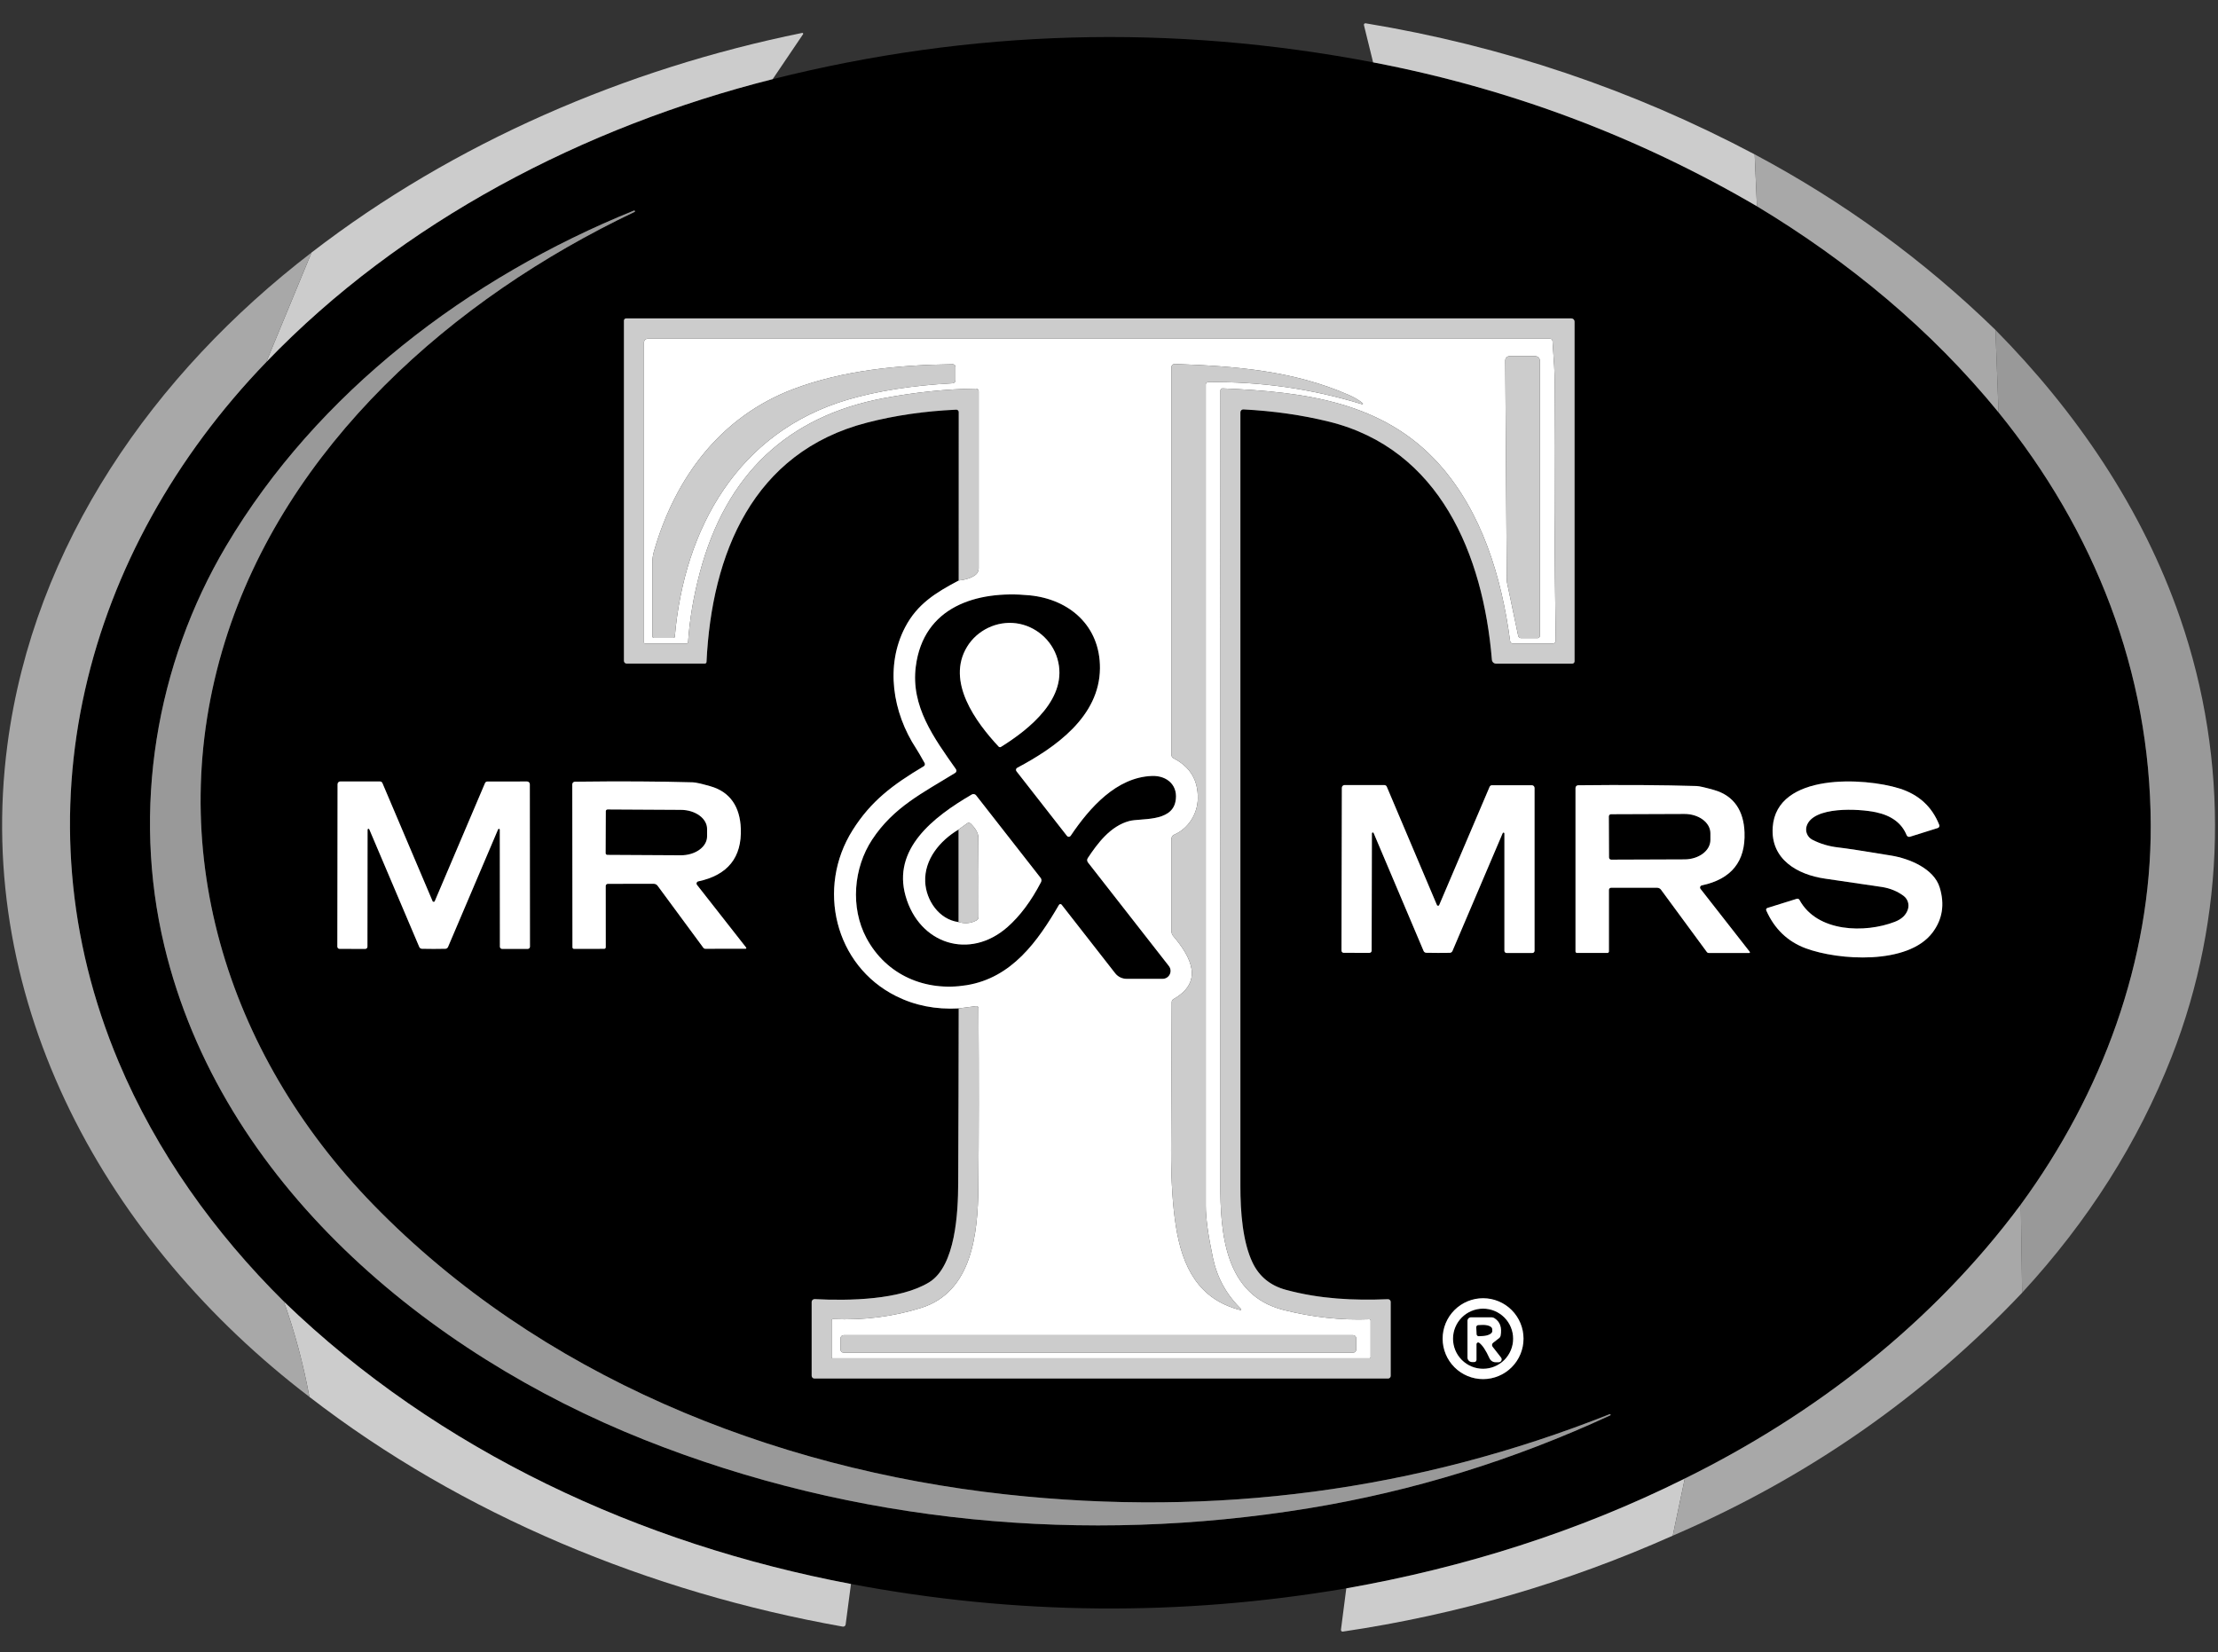
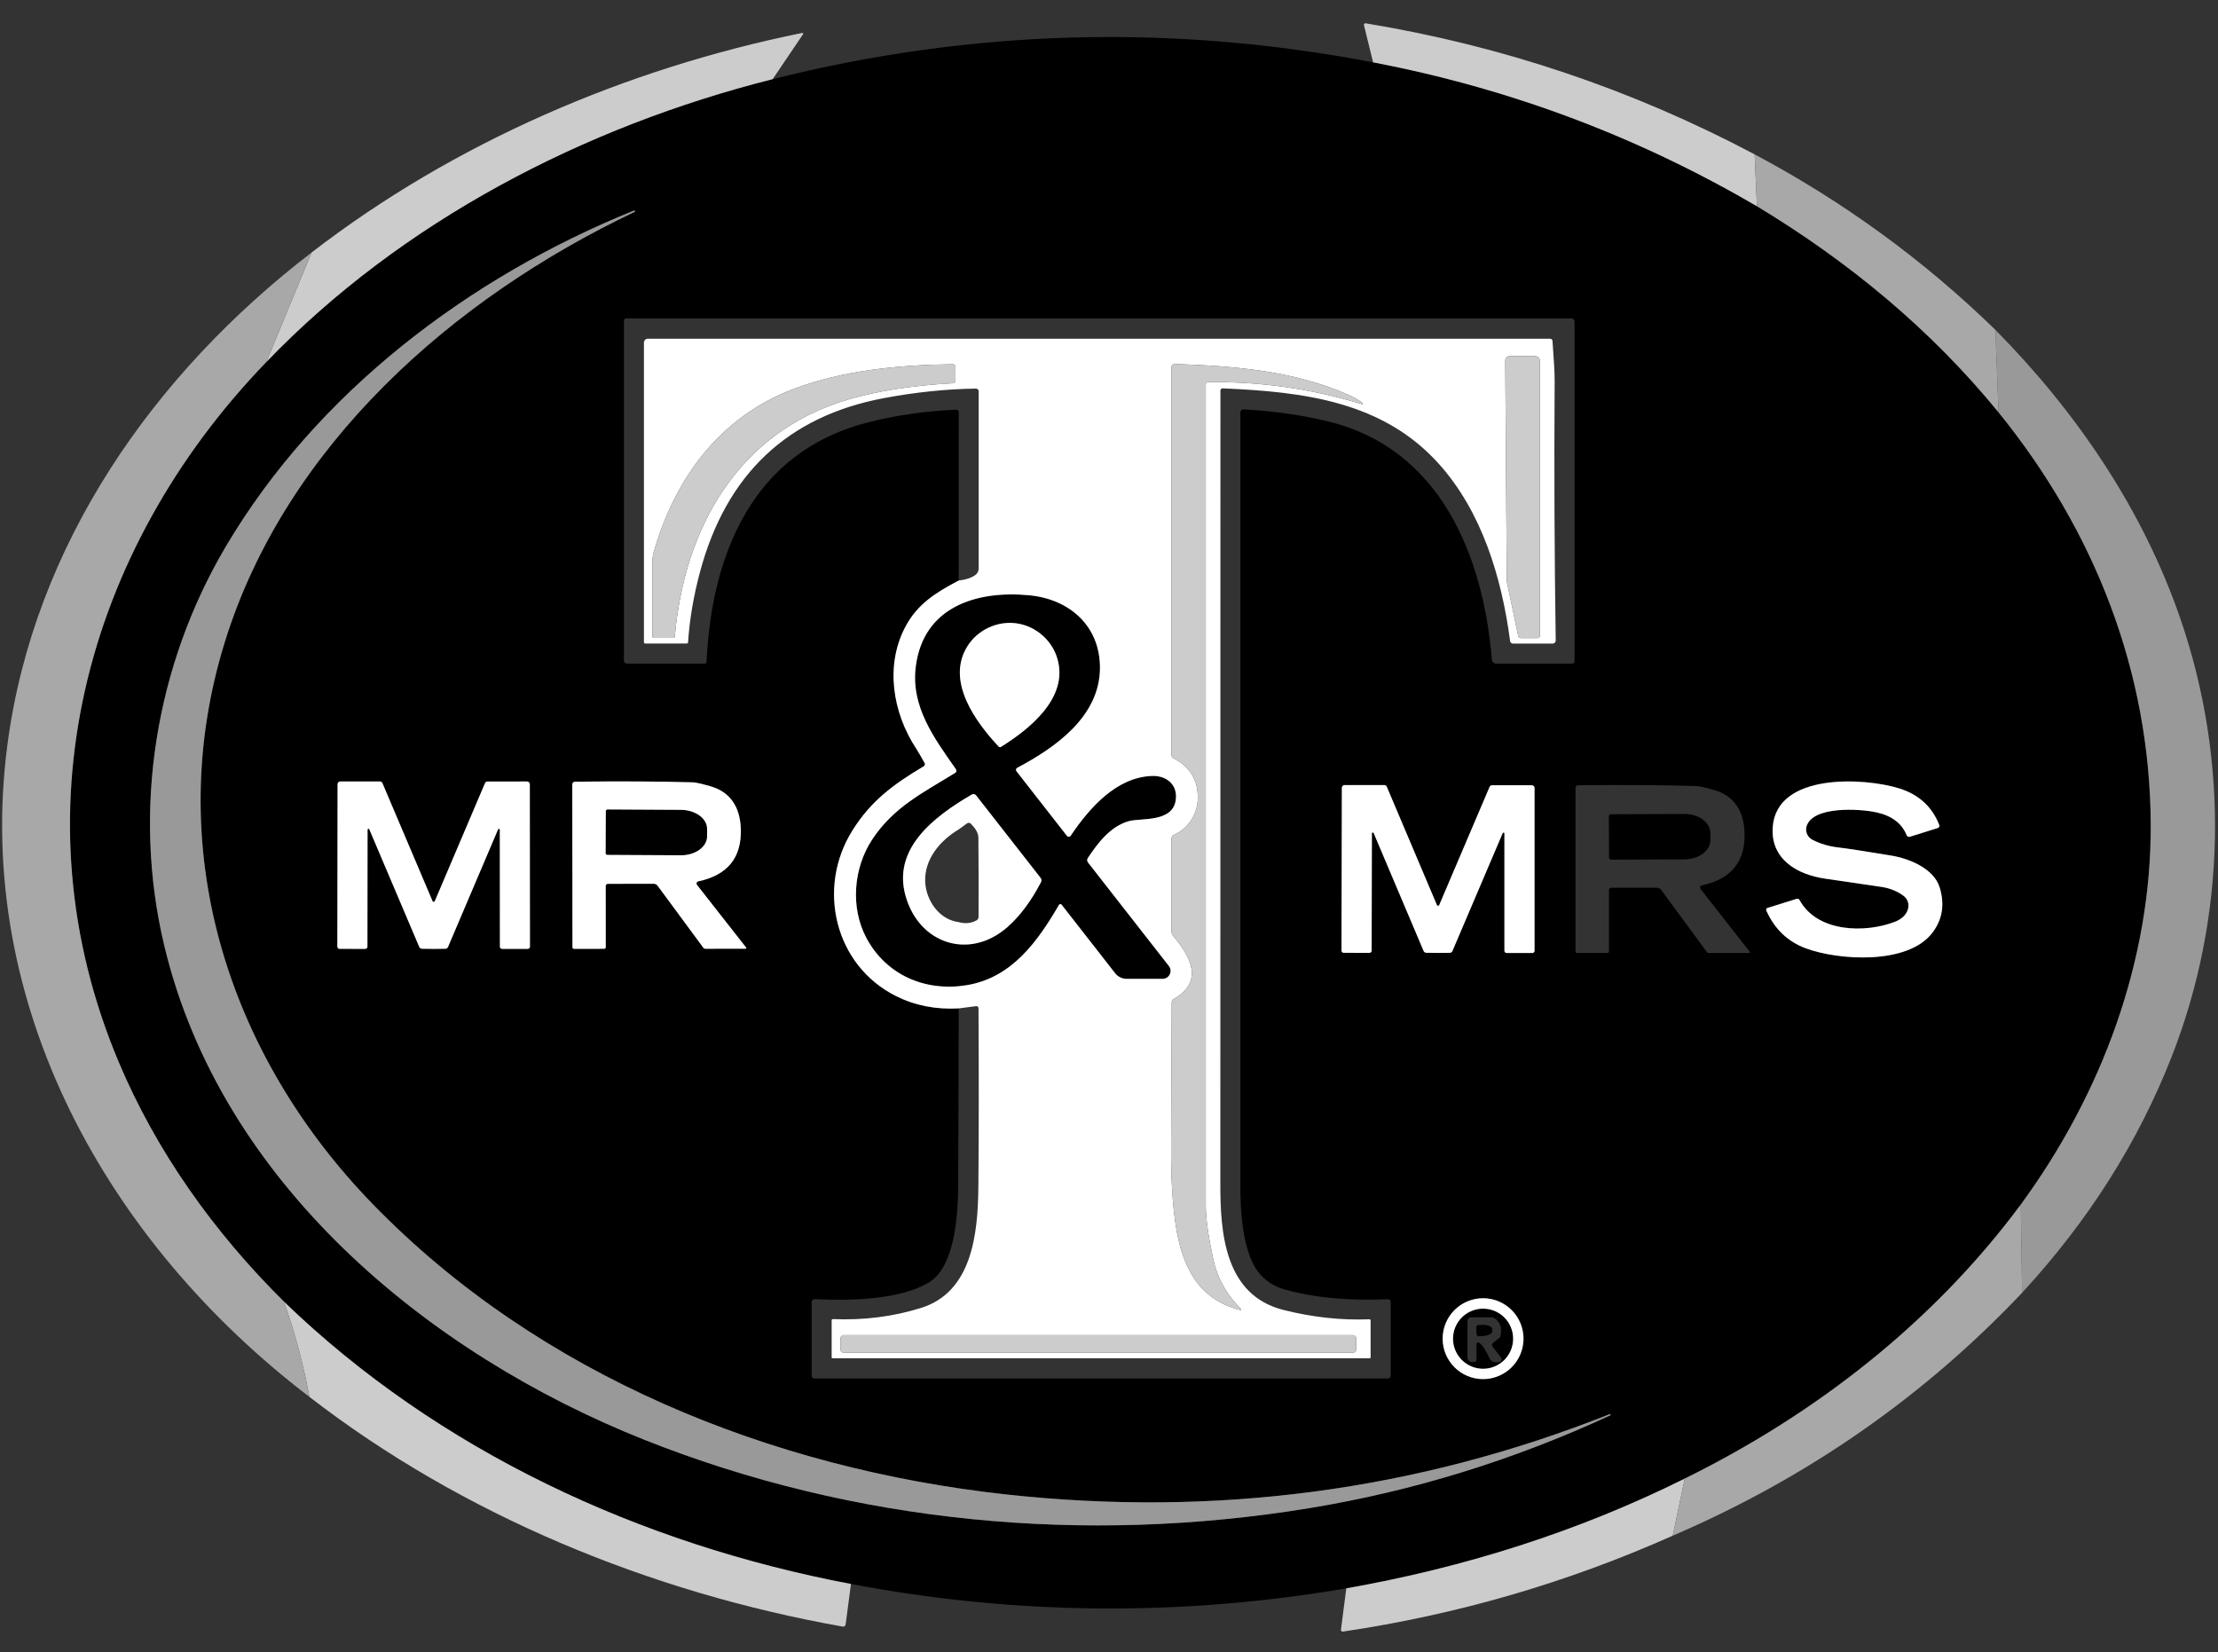
<svg xmlns="http://www.w3.org/2000/svg" width="498" height="371" viewBox="0 0 498 371" fill="none">
  <rect x="0" y="0" width="498" height="371" fill="#333333" stroke="none" />
  <path d="M308.301 14C338.921 19.853 367.648 30.623 394.481 46.31C415.031 58.7 433.521 73.95 448.731 92.59C470.271 119.14 482.781 150.81 482.901 185.25C483.011 215.66 471.971 245.53 453.721 270.45C434.101 296.88 407.761 317.43 378.281 331.97C354.271 343.92 328.691 351.96 302.281 356.62C265.088 362.96 228.018 362.633 191.071 355.64C143.811 346.71 98.491 325.81 63.731 292.22C48.101 276.73 35.161 258.67 26.631 238.4C3.251 182.87 18.851 123.71 59.781 81.3C90.201 49.67 131.171 28.44 173.491 17.77C218.051 6.577 262.988 5.32 308.301 14ZM142.561 47.38C142.543 47.337 142.509 47.302 142.466 47.283C142.423 47.265 142.375 47.264 142.331 47.28C105.211 62.29 71.181 88.14 50.761 122.61C35.001 149.21 29.551 181.73 36.911 212.42C49.661 265.6 96.011 303.87 144.571 323.22C191.891 342.07 243.671 346.84 293.881 338.63C317.201 334.81 339.761 327.857 361.561 317.77C361.588 317.757 361.609 317.734 361.62 317.707C361.631 317.679 361.631 317.648 361.621 317.62L361.611 317.61C361.603 317.59 361.592 317.572 361.577 317.557C361.562 317.542 361.544 317.529 361.525 317.521C361.505 317.513 361.484 317.508 361.463 317.508C361.442 317.508 361.421 317.512 361.401 317.52C318.108 334.693 272.898 340.693 225.771 335.52C173.091 329.73 121.121 308.8 83.811 270.47C50.671 236.42 36.291 189.79 50.501 144.07C64.141 100.15 101.521 67.03 142.481 47.58C142.5 47.572 142.516 47.561 142.531 47.547C142.545 47.533 142.556 47.516 142.563 47.497C142.571 47.478 142.574 47.458 142.574 47.438C142.574 47.418 142.569 47.398 142.561 47.38ZM215.251 130.34C210.071 133.07 205.951 135.62 203.231 140.82C198.731 149.41 200.381 159.97 205.711 168.08C206.058 168.6 206.688 169.68 207.601 171.32C207.668 171.442 207.685 171.584 207.65 171.718C207.615 171.852 207.529 171.967 207.411 172.04C200.401 176.22 195.561 179.85 191.441 186.38C183.251 199.35 187.411 216.76 201.181 223.64C205.428 225.767 210.118 226.69 215.251 226.41C215.238 239.637 215.201 252.75 215.141 265.75C215.111 272.1 214.591 284.24 208.621 287.9C202.121 291.88 190.601 292.08 182.921 291.68C182.833 291.676 182.745 291.69 182.663 291.721C182.581 291.751 182.505 291.799 182.442 291.859C182.378 291.92 182.328 291.993 182.293 292.074C182.259 292.155 182.241 292.242 182.241 292.33V308.88C182.241 309.047 182.306 309.207 182.423 309.326C182.539 309.444 182.697 309.51 182.861 309.51H311.661C311.817 309.51 311.967 309.447 312.078 309.334C312.189 309.222 312.251 309.069 312.251 308.91V292.31C312.251 292.227 312.234 292.146 312.202 292.069C312.169 291.993 312.122 291.925 312.062 291.868C312.002 291.811 311.931 291.766 311.854 291.738C311.776 291.709 311.694 291.696 311.611 291.7C303.931 292.01 296.371 291.67 288.701 289.59C285.221 288.643 282.734 286.613 281.241 283.5C279.021 278.88 278.491 272.11 278.501 266.32C278.508 260.207 278.508 202.29 278.501 92.57C278.501 92.481 278.519 92.393 278.553 92.312C278.588 92.23 278.639 92.157 278.703 92.096C278.766 92.035 278.842 91.988 278.924 91.958C279.006 91.927 279.094 91.915 279.181 91.92C285.961 92.273 292.348 93.187 298.341 94.66C323.291 100.78 333.021 124.58 334.971 148.13C334.991 148.368 335.098 148.589 335.27 148.75C335.442 148.911 335.668 149.001 335.901 149H353.011C353.149 149 353.281 148.945 353.379 148.848C353.476 148.75 353.531 148.618 353.531 148.48V72.21C353.531 72.019 353.456 71.836 353.323 71.701C353.19 71.566 353.009 71.49 352.821 71.49H140.581C140.451 71.49 140.326 71.542 140.234 71.634C140.143 71.725 140.091 71.85 140.091 71.98V148.38C140.091 148.542 140.155 148.697 140.27 148.811C140.384 148.926 140.539 148.99 140.701 148.99H158.251C158.348 148.99 158.442 148.953 158.513 148.886C158.584 148.819 158.626 148.727 158.631 148.63C159.791 124.39 168.981 101.51 194.671 94.89C200.931 93.27 207.604 92.3 214.691 91.98C214.764 91.976 214.838 91.987 214.907 92.012C214.976 92.037 215.039 92.077 215.092 92.127C215.146 92.178 215.188 92.239 215.217 92.306C215.246 92.374 215.261 92.447 215.261 92.52L215.251 130.34ZM97.371 213.05C98.844 213.05 99.724 213.04 100.011 213.02C100.14 213.012 100.265 212.968 100.369 212.893C100.473 212.819 100.554 212.717 100.601 212.6L111.831 186.22C111.846 186.174 111.877 186.135 111.918 186.11C111.96 186.086 112.009 186.077 112.056 186.085C112.104 186.094 112.147 186.119 112.177 186.157C112.207 186.194 112.223 186.242 112.221 186.29L112.241 212.57C112.244 212.698 112.297 212.82 112.391 212.91C112.484 213 112.61 213.05 112.741 213.05H118.491C118.624 213.05 118.751 212.997 118.844 212.904C118.938 212.81 118.991 212.683 118.991 212.55L118.961 176.08C118.961 175.917 118.897 175.761 118.783 175.645C118.669 175.529 118.514 175.463 118.351 175.46L109.431 175.47C109.319 175.469 109.209 175.502 109.115 175.564C109.02 175.627 108.946 175.715 108.901 175.82L97.601 202.37C97.592 202.393 97.575 202.415 97.552 202.432C97.53 202.449 97.502 202.463 97.471 202.47C97.464 202.47 97.431 202.47 97.371 202.47C97.311 202.47 97.278 202.47 97.271 202.47C97.24 202.463 97.212 202.449 97.189 202.432C97.167 202.415 97.15 202.393 97.141 202.37L85.861 175.81C85.816 175.705 85.742 175.617 85.647 175.554C85.553 175.492 85.443 175.459 85.331 175.46L76.411 175.45C76.246 175.45 76.089 175.515 75.972 175.632C75.856 175.748 75.791 175.906 75.791 176.07L75.741 212.54C75.741 212.673 75.794 212.8 75.887 212.894C75.981 212.987 76.108 213.04 76.241 213.04L82.001 213.05C82.067 213.05 82.132 213.037 82.192 213.013C82.253 212.988 82.308 212.952 82.355 212.907C82.401 212.861 82.438 212.807 82.463 212.748C82.488 212.688 82.501 212.624 82.501 212.56L82.531 186.29C82.526 186.241 82.539 186.191 82.568 186.151C82.598 186.111 82.641 186.083 82.69 186.073C82.738 186.063 82.789 186.072 82.832 186.097C82.874 186.122 82.906 186.163 82.921 186.21L94.131 212.6C94.178 212.717 94.258 212.819 94.363 212.893C94.467 212.968 94.591 213.012 94.721 213.02C95.008 213.04 95.891 213.05 97.371 213.05ZM167.531 212.75L156.491 198.67C156.44 198.604 156.407 198.526 156.394 198.444C156.382 198.362 156.39 198.278 156.419 198.199C156.448 198.121 156.497 198.052 156.56 197.998C156.623 197.944 156.699 197.907 156.781 197.89C163.408 196.477 166.591 192.51 166.331 185.99C166.141 181.28 164.051 177.82 159.501 176.53C157.501 175.963 156.198 175.67 155.591 175.65C148.051 175.43 139.214 175.383 129.081 175.51C128.924 175.513 128.773 175.578 128.663 175.692C128.553 175.806 128.491 175.96 128.491 176.12L128.531 212.69C128.531 212.781 128.565 212.869 128.627 212.934C128.689 212.999 128.773 213.037 128.861 213.04L135.661 213.03C135.752 213.03 135.84 212.994 135.905 212.928C135.97 212.863 136.008 212.774 136.011 212.68L136.001 198.92C136.001 198.794 136.05 198.674 136.138 198.584C136.226 198.494 136.345 198.443 136.471 198.44L146.771 198.43C146.945 198.43 147.115 198.47 147.268 198.546C147.421 198.623 147.552 198.734 147.651 198.87L157.931 212.81C157.977 212.875 158.039 212.929 158.11 212.965C158.182 213.002 158.261 213.02 158.341 213.02L167.401 213.01C167.432 213.011 167.462 213.003 167.488 212.988C167.514 212.972 167.536 212.949 167.549 212.922C167.563 212.894 167.568 212.864 167.565 212.833C167.562 212.803 167.55 212.774 167.531 212.75ZM403.421 201.8L396.821 203.86C396.766 203.878 396.716 203.907 396.673 203.945C396.63 203.984 396.595 204.03 396.572 204.082C396.548 204.134 396.536 204.19 396.536 204.247C396.535 204.303 396.548 204.359 396.571 204.41C398.418 208.563 401.368 211.397 405.421 212.91C412.761 215.64 428.361 216.69 433.871 209.42C436.131 206.453 436.678 203.067 435.511 199.26C434.221 195.01 428.701 192.77 424.661 192.1C418.561 191.087 414.591 190.477 412.751 190.27C410.658 190.037 408.721 189.463 406.941 188.55C406.392 188.272 405.959 187.808 405.721 187.242C405.483 186.676 405.455 186.044 405.641 185.46C407.081 180.99 417.361 181.55 421.211 182.37C424.711 183.117 427.004 184.833 428.091 187.52C428.149 187.66 428.257 187.773 428.394 187.838C428.53 187.902 428.686 187.914 428.831 187.87L435.081 185.91C435.15 185.888 435.214 185.852 435.268 185.804C435.323 185.756 435.367 185.697 435.398 185.632C435.429 185.566 435.446 185.495 435.448 185.422C435.45 185.35 435.438 185.277 435.411 185.21C433.791 181.11 430.804 178.38 426.451 177.02C418.701 174.59 398.881 173.41 398.021 185.73C397.521 192.96 403.601 196.38 409.751 197.27C416.804 198.297 421.074 198.923 422.561 199.15C424.394 199.443 426.004 200.103 427.391 201.13C427.849 201.468 428.191 201.941 428.369 202.482C428.546 203.023 428.55 203.606 428.381 204.15C427.974 205.43 426.991 206.37 425.431 206.97C418.801 209.54 408.001 209.37 404.031 202.05C403.971 201.943 403.878 201.86 403.766 201.814C403.655 201.769 403.533 201.764 403.421 201.8ZM322.881 213.95C324.354 213.95 325.238 213.943 325.531 213.93C325.66 213.922 325.785 213.878 325.889 213.803C325.993 213.729 326.074 213.627 326.121 213.51L337.391 187.07C337.406 187.023 337.437 186.982 337.48 186.957C337.523 186.932 337.574 186.923 337.622 186.933C337.671 186.943 337.714 186.971 337.743 187.011C337.773 187.051 337.786 187.101 337.781 187.15V213.48C337.781 213.61 337.834 213.735 337.927 213.827C338.021 213.918 338.148 213.97 338.281 213.97H344.051C344.184 213.97 344.311 213.917 344.405 213.824C344.498 213.73 344.551 213.603 344.551 213.47V176.92C344.551 176.756 344.486 176.598 344.369 176.482C344.253 176.365 344.095 176.3 343.931 176.3H334.991C334.878 176.301 334.768 176.334 334.674 176.396C334.58 176.458 334.506 176.546 334.461 176.65L323.121 203.25C323.111 203.274 323.093 203.296 323.068 203.314C323.044 203.331 323.014 203.344 322.981 203.35C322.974 203.35 322.944 203.35 322.891 203.35C322.831 203.35 322.798 203.35 322.791 203.35C322.758 203.344 322.728 203.331 322.704 203.314C322.679 203.296 322.661 203.274 322.651 203.25L311.371 176.63C311.328 176.525 311.254 176.434 311.16 176.37C311.066 176.306 310.955 176.271 310.841 176.27L301.901 176.26C301.738 176.26 301.582 176.324 301.466 176.438C301.35 176.552 301.284 176.707 301.281 176.87L301.201 213.42C301.2 213.487 301.212 213.553 301.236 213.614C301.261 213.676 301.297 213.733 301.344 213.78C301.39 213.828 301.446 213.865 301.507 213.891C301.569 213.917 301.634 213.93 301.701 213.93L307.471 213.94C307.537 213.94 307.602 213.927 307.662 213.903C307.723 213.878 307.778 213.842 307.825 213.797C307.871 213.751 307.908 213.697 307.933 213.638C307.958 213.578 307.971 213.514 307.971 213.45L308.031 187.12C308.026 187.071 308.039 187.021 308.068 186.981C308.098 186.941 308.141 186.913 308.19 186.903C308.238 186.893 308.289 186.902 308.332 186.927C308.374 186.952 308.406 186.993 308.421 187.04L319.631 213.5C319.678 213.617 319.758 213.719 319.863 213.793C319.967 213.868 320.091 213.912 320.221 213.92C320.514 213.94 321.401 213.95 322.881 213.95ZM392.871 213.71L381.811 199.57C381.76 199.504 381.727 199.426 381.714 199.344C381.702 199.262 381.71 199.178 381.739 199.099C381.768 199.021 381.817 198.952 381.88 198.898C381.943 198.844 382.019 198.807 382.101 198.79C388.748 197.377 391.944 193.4 391.691 186.86C391.511 182.14 389.421 178.67 384.851 177.37C382.844 176.797 381.538 176.5 380.931 176.48C373.371 176.253 364.508 176.197 354.341 176.31C354.182 176.31 354.029 176.374 353.917 176.489C353.804 176.603 353.741 176.758 353.741 176.92V213.61C353.741 213.703 353.777 213.792 353.841 213.858C353.904 213.923 353.991 213.96 354.081 213.96H360.901C360.947 213.96 360.992 213.951 361.035 213.933C361.077 213.915 361.116 213.888 361.148 213.855C361.181 213.821 361.207 213.781 361.224 213.738C361.242 213.694 361.251 213.647 361.251 213.6V199.8C361.251 199.737 361.263 199.675 361.287 199.616C361.312 199.558 361.347 199.505 361.392 199.461C361.436 199.416 361.489 199.381 361.547 199.357C361.606 199.332 361.668 199.32 361.731 199.32H372.061C372.235 199.32 372.405 199.36 372.558 199.436C372.711 199.513 372.842 199.624 372.941 199.76L383.241 213.76C383.287 213.825 383.348 213.878 383.42 213.914C383.491 213.951 383.57 213.97 383.651 213.97H392.741C392.772 213.971 392.802 213.963 392.828 213.948C392.854 213.932 392.876 213.909 392.889 213.882C392.903 213.854 392.908 213.824 392.905 213.793C392.902 213.763 392.89 213.734 392.871 213.71ZM342.071 300.56C342.071 298.152 341.114 295.842 339.411 294.14C337.709 292.437 335.399 291.48 332.991 291.48C330.583 291.48 328.273 292.437 326.57 294.14C324.868 295.842 323.911 298.152 323.911 300.56C323.911 302.968 324.868 305.278 326.57 306.981C328.273 308.683 330.583 309.64 332.991 309.64C335.399 309.64 337.709 308.683 339.411 306.981C341.114 305.278 342.071 302.968 342.071 300.56Z" fill="black" />
  <path d="M238.36 203.12C238.324 203.075 238.277 203.039 238.224 203.015C238.171 202.992 238.113 202.982 238.055 202.986C237.997 202.99 237.941 203.008 237.891 203.038C237.842 203.068 237.8 203.11 237.77 203.16C232.98 211.37 227.18 219.55 217.01 221.2C207.79 222.7 199.01 218.95 194.55 210.63C190.86 203.74 191.65 194.84 195.82 188.51C200.65 181.19 207.16 178.04 214.47 173.53C214.537 173.489 214.594 173.434 214.638 173.37C214.683 173.306 214.714 173.233 214.73 173.156C214.746 173.08 214.746 173.001 214.731 172.924C214.715 172.847 214.685 172.775 214.64 172.71C209.68 165.66 204.47 158.6 205.62 149.64C207.33 136.23 219.26 132.51 231.14 133.66C240.22 134.54 247.03 140.62 246.97 150.02C246.9 160.9 236.96 167.84 228.39 172.39C228.323 172.426 228.265 172.476 228.219 172.536C228.174 172.596 228.141 172.666 228.125 172.739C228.109 172.812 228.109 172.888 228.126 172.961C228.142 173.034 228.174 173.102 228.22 173.16L239.57 187.69C239.62 187.753 239.684 187.802 239.756 187.836C239.829 187.869 239.908 187.885 239.988 187.882C240.068 187.879 240.146 187.858 240.215 187.819C240.285 187.78 240.345 187.726 240.39 187.66C244.69 181.27 250.71 174.52 258.62 174.22C262.1 174.08 264.69 176.43 263.9 180.07C262.9 184.61 256.12 183.66 253.55 184.34C249.35 185.46 246.46 189.29 244.23 192.67C244.134 192.812 244.087 192.982 244.094 193.155C244.101 193.327 244.163 193.494 244.27 193.63L262.45 216.9C262.654 217.163 262.78 217.477 262.814 217.808C262.848 218.138 262.789 218.472 262.643 218.771C262.497 219.069 262.271 219.321 261.989 219.498C261.708 219.674 261.383 219.769 261.05 219.77H252.96C252.462 219.77 251.971 219.657 251.523 219.438C251.076 219.22 250.685 218.903 250.38 218.51L238.36 203.12ZM224.47 167.75C224.57 167.763 224.654 167.75 224.72 167.71C231.1 163.75 240 156.68 237.41 147.88C236.18 143.68 232.48 140.51 228.15 139.94C223.82 139.37 219.42 141.47 217.14 145.2C212.36 153.02 219.11 162.16 224.24 167.65C224.294 167.703 224.37 167.737 224.47 167.75ZM218.2 178.38C209.38 183.51 200.35 190.68 203.33 201.18C206.39 211.97 217.7 215.63 226.21 208.14C229.017 205.667 231.524 202.31 233.73 198.07C233.811 197.918 233.846 197.747 233.832 197.577C233.818 197.406 233.755 197.244 233.65 197.11L219.15 178.56C219.04 178.421 218.883 178.327 218.709 178.293C218.534 178.26 218.354 178.291 218.2 178.38Z" fill="black" />
  <path d="M136.02 182.13C136.02 182.078 136.031 182.027 136.051 181.979C136.071 181.931 136.101 181.887 136.138 181.851C136.175 181.814 136.22 181.786 136.268 181.767C136.317 181.748 136.368 181.739 136.42 181.74L152.9 181.83C154.461 181.84 155.955 182.297 157.053 183.101C158.152 183.906 158.766 184.991 158.76 186.12V187.8C158.758 188.36 158.602 188.914 158.303 189.43C158.004 189.945 157.567 190.413 157.017 190.806C156.467 191.199 155.816 191.509 155.099 191.719C154.382 191.929 153.615 192.035 152.84 192.03L136.36 191.94C136.259 191.938 136.162 191.895 136.091 191.822C136.02 191.75 135.98 191.652 135.98 191.55L136.02 182.13Z" fill="black" />
  <path d="M361.23 183.3C361.23 183.17 361.282 183.045 361.374 182.954C361.466 182.862 361.591 182.81 361.72 182.81L378.19 182.75C378.955 182.747 379.713 182.856 380.42 183.072C381.128 183.287 381.771 183.604 382.314 184.006C382.856 184.407 383.287 184.884 383.581 185.41C383.876 185.936 384.029 186.5 384.03 187.07V188.59C384.034 189.74 383.426 190.846 382.338 191.663C381.251 192.481 379.773 192.944 378.23 192.95L361.76 193.01C361.696 193.01 361.632 192.997 361.573 192.973C361.513 192.948 361.459 192.912 361.414 192.867C361.368 192.821 361.332 192.767 361.308 192.708C361.283 192.648 361.27 192.584 361.27 192.52L361.23 183.3Z" fill="black" />
-   <path d="M215.222 186.25V207.03C210.822 206.46 207.912 202.11 207.732 197.98C207.522 192.97 211.012 188.75 215.222 186.25Z" fill="black" />
  <path d="M339.74 300.57C339.74 302.36 339.029 304.077 337.763 305.343C336.497 306.609 334.78 307.32 332.99 307.32C331.2 307.32 329.483 306.609 328.217 305.343C326.951 304.077 326.24 302.36 326.24 300.57C326.24 298.78 326.951 297.063 328.217 295.797C329.483 294.531 331.2 293.82 332.99 293.82C334.78 293.82 336.497 294.531 337.763 295.797C339.029 297.063 339.74 298.78 339.74 300.57ZM332.1 301.47C332.84 301.997 333.617 303.16 334.43 304.96C334.55 305.225 334.742 305.45 334.985 305.608C335.228 305.766 335.511 305.85 335.8 305.85H336.51C336.632 305.85 336.751 305.815 336.854 305.75C336.957 305.686 337.039 305.593 337.093 305.484C337.146 305.375 337.167 305.253 337.154 305.132C337.142 305.011 337.095 304.896 337.02 304.8L335.13 302.38C335.079 302.315 335.04 302.24 335.018 302.159C334.995 302.079 334.989 301.995 334.999 301.912C335.009 301.829 335.036 301.749 335.077 301.677C335.119 301.604 335.174 301.541 335.24 301.49L336.63 300.4C336.785 300.277 336.888 300.103 336.92 299.91C337.267 298.07 336.8 296.75 335.52 295.95C335.337 295.833 335.126 295.77 334.91 295.77H330.28C330.071 295.77 329.87 295.853 329.722 296.001C329.573 296.15 329.49 296.351 329.49 296.56V304.79C329.49 305.061 329.599 305.32 329.792 305.511C329.985 305.703 330.247 305.81 330.52 305.81H331.01C331.143 305.81 331.27 305.757 331.364 305.664C331.458 305.57 331.51 305.443 331.51 305.31V301.78C331.511 301.71 331.531 301.642 331.567 301.583C331.603 301.523 331.655 301.475 331.716 301.443C331.777 301.411 331.845 301.396 331.912 301.401C331.98 301.406 332.045 301.43 332.1 301.47Z" fill="black" />
  <path d="M331.461 297.99C331.459 297.93 331.468 297.869 331.489 297.813C331.509 297.756 331.541 297.703 331.582 297.659C331.623 297.614 331.672 297.578 331.727 297.553C331.782 297.527 331.841 297.513 331.901 297.51L332.781 297.47C333.368 297.445 333.936 297.526 334.36 297.697C334.783 297.867 335.028 298.113 335.041 298.38L335.061 298.86C335.068 298.993 335.017 299.127 334.911 299.255C334.805 299.383 334.646 299.502 334.444 299.605C334.241 299.709 333.999 299.794 333.731 299.857C333.463 299.919 333.174 299.958 332.881 299.97L332.011 300.01C331.951 300.013 331.891 300.004 331.834 299.983C331.777 299.962 331.725 299.931 331.68 299.89C331.636 299.849 331.599 299.8 331.574 299.745C331.548 299.69 331.534 299.631 331.531 299.57L331.461 297.99Z" fill="black" />
  <path d="M215.25 226.41C210.117 226.69 205.427 225.767 201.18 223.64C187.41 216.76 183.25 199.35 191.44 186.38C195.56 179.85 200.4 176.22 207.41 172.04C207.528 171.967 207.614 171.852 207.649 171.718C207.684 171.584 207.667 171.442 207.6 171.32C206.687 169.68 206.057 168.6 205.71 168.08C200.38 159.97 198.73 149.41 203.23 140.82C205.95 135.62 210.07 133.07 215.25 130.34C216.79 130.18 218.023 129.777 218.95 129.13C219.194 128.964 219.393 128.74 219.53 128.479C219.668 128.218 219.74 127.926 219.74 127.63V87.86C219.74 87.779 219.724 87.699 219.693 87.624C219.661 87.55 219.616 87.482 219.558 87.425C219.5 87.368 219.432 87.324 219.357 87.294C219.281 87.263 219.201 87.249 219.12 87.25C212.46 87.343 205.587 88.053 198.5 89.38C176.813 93.447 163.03 106.483 157.15 128.49C155.71 133.877 154.823 139.113 154.49 144.2C154.485 144.279 154.45 144.353 154.393 144.406C154.335 144.46 154.259 144.49 154.18 144.49H144.87C144.832 144.49 144.794 144.482 144.759 144.467C144.724 144.452 144.692 144.43 144.665 144.402C144.638 144.374 144.617 144.341 144.602 144.305C144.588 144.268 144.58 144.229 144.58 144.19V76.93C144.58 76.814 144.603 76.7 144.646 76.593C144.69 76.487 144.754 76.389 144.835 76.308C144.916 76.226 145.012 76.161 145.117 76.117C145.223 76.073 145.336 76.05 145.45 76.05H348.04C348.177 76.05 348.308 76.101 348.408 76.194C348.509 76.287 348.57 76.414 348.58 76.55C348.913 80.97 349.073 83.953 349.06 85.5C348.933 105.367 349.013 124.803 349.3 143.81C349.301 143.9 349.285 143.99 349.251 144.073C349.218 144.157 349.168 144.233 349.104 144.297C349.041 144.362 348.966 144.413 348.883 144.447C348.799 144.482 348.71 144.5 348.62 144.5H339.69C339.536 144.501 339.387 144.445 339.271 144.341C339.155 144.238 339.08 144.095 339.06 143.94C337.14 129.41 332.64 114.89 323.18 104.28C310.65 90.21 292.93 87.96 274.51 87.2C274.447 87.197 274.383 87.208 274.324 87.231C274.265 87.254 274.211 87.288 274.165 87.333C274.119 87.378 274.083 87.432 274.058 87.492C274.033 87.551 274.02 87.615 274.02 87.68C274.027 201.5 274.02 260.807 274 265.6C273.97 276.78 274.94 290.78 288.16 294.11C294.673 295.757 301.107 296.457 307.46 296.21C307.496 296.209 307.533 296.215 307.566 296.228C307.6 296.241 307.631 296.26 307.657 296.286C307.684 296.311 307.704 296.341 307.719 296.374C307.733 296.408 307.74 296.444 307.74 296.48V304.74C307.74 304.769 307.734 304.798 307.723 304.824C307.712 304.851 307.696 304.875 307.676 304.896C307.655 304.916 307.631 304.932 307.604 304.943C307.578 304.954 307.549 304.96 307.52 304.96H186.94C186.884 304.96 186.831 304.938 186.792 304.899C186.752 304.859 186.73 304.806 186.73 304.75V296.44C186.73 296.404 186.737 296.368 186.752 296.334C186.766 296.301 186.787 296.271 186.813 296.245C186.839 296.22 186.87 296.201 186.904 296.188C186.938 296.175 186.974 296.169 187.01 296.17C193.977 296.45 200.59 295.607 206.85 293.64C218.22 290.07 219.57 277.12 219.67 266.49C219.777 255.183 219.787 241.803 219.7 226.35C219.699 226.286 219.685 226.223 219.658 226.165C219.63 226.107 219.591 226.055 219.542 226.012C219.493 225.97 219.436 225.938 219.373 225.919C219.311 225.899 219.245 225.893 219.18 225.9L215.25 226.41ZM338.95 79.96C338.821 79.96 338.692 79.986 338.573 80.035C338.453 80.084 338.345 80.157 338.254 80.248C338.162 80.339 338.09 80.447 338.042 80.566C337.993 80.685 337.969 80.812 337.97 80.94L338.31 130.25C338.317 130.443 338.337 130.634 338.37 130.82L340.87 142.73C340.9 142.883 340.983 143.02 341.103 143.119C341.224 143.217 341.374 143.271 341.53 143.27H345.22C345.361 143.27 345.495 143.214 345.595 143.115C345.694 143.015 345.75 142.881 345.75 142.74V81.03C345.75 80.889 345.722 80.75 345.668 80.621C345.614 80.491 345.534 80.373 345.434 80.273C345.333 80.174 345.214 80.095 345.083 80.041C344.952 79.988 344.812 79.96 344.67 79.96H338.95ZM151.23 143.22C151.301 143.22 151.369 143.193 151.421 143.145C151.473 143.097 151.505 143.031 151.51 142.96C153.62 118.54 165.76 96.96 190.39 89.72C197.063 87.76 204.9 86.537 213.9 86.05C214.071 86.04 214.231 85.964 214.348 85.837C214.466 85.711 214.531 85.544 214.53 85.37V82.38C214.53 82.3 214.514 82.222 214.483 82.148C214.453 82.075 214.408 82.008 214.351 81.952C214.294 81.896 214.227 81.852 214.153 81.823C214.079 81.793 214 81.779 213.92 81.78C201.8 81.93 189.25 83.14 178.11 87.36C161.98 93.47 151.62 107 146.8 123.9C146.588 124.65 146.48 125.421 146.48 126.19V142.88C146.48 142.97 146.516 143.057 146.58 143.12C146.643 143.184 146.73 143.22 146.82 143.22H151.23ZM305.96 90.52C305.133 89.84 304.08 89.22 302.8 88.66C290.43 83.25 277.52 82.2 263.8 81.72C263.698 81.716 263.596 81.732 263.5 81.768C263.404 81.804 263.317 81.859 263.243 81.929C263.169 81.999 263.111 82.083 263.071 82.176C263.031 82.269 263.01 82.369 263.01 82.47V169.45C263.01 169.621 263.057 169.788 263.147 169.933C263.238 170.078 263.367 170.195 263.52 170.27C267.213 172.17 269.02 175.18 268.94 179.3C268.88 182.73 266.82 186.04 263.62 187.41C263.442 187.488 263.29 187.615 263.183 187.777C263.077 187.939 263.02 188.127 263.02 188.32V209.06C263.02 209.454 263.158 209.839 263.41 210.15C267.45 214.91 270.33 220.44 263.48 224.32C263.358 224.39 263.257 224.491 263.187 224.612C263.116 224.734 263.08 224.871 263.08 225.01C262.993 244.637 262.947 255.717 262.94 258.25C262.933 265.017 263.29 270.687 264.01 275.26C265.45 284.44 269.08 291.76 278.51 294.14C278.541 294.147 278.574 294.143 278.603 294.13C278.632 294.117 278.657 294.095 278.672 294.067C278.688 294.039 278.694 294.006 278.69 293.975C278.686 293.943 278.672 293.913 278.65 293.89C275.383 290.697 273.28 286.88 272.34 282.44C271.267 277.367 270.73 273.473 270.73 270.76C270.717 196.38 270.717 134.893 270.73 86.3C270.73 86.167 270.783 86.04 270.877 85.947C270.97 85.853 271.097 85.8 271.23 85.8C283.037 85.64 294.57 87.293 305.83 90.76C305.861 90.769 305.893 90.766 305.922 90.754C305.952 90.742 305.976 90.72 305.991 90.692C306.006 90.664 306.011 90.632 306.005 90.601C306 90.569 305.984 90.541 305.96 90.52ZM238.36 203.12L250.38 218.51C250.685 218.902 251.076 219.22 251.523 219.438C251.97 219.657 252.462 219.77 252.96 219.77H261.05C261.382 219.769 261.708 219.674 261.989 219.498C262.271 219.321 262.497 219.069 262.643 218.77C262.788 218.472 262.848 218.138 262.813 217.808C262.779 217.477 262.654 217.163 262.45 216.9L244.27 193.63C244.163 193.494 244.101 193.327 244.094 193.155C244.086 192.982 244.134 192.812 244.23 192.67C246.46 189.29 249.35 185.46 253.55 184.34C256.12 183.66 262.9 184.61 263.9 180.07C264.69 176.43 262.1 174.08 258.62 174.22C250.71 174.52 244.69 181.27 240.39 187.66C240.345 187.726 240.285 187.78 240.215 187.819C240.145 187.857 240.067 187.879 239.988 187.882C239.908 187.885 239.829 187.869 239.756 187.836C239.683 187.802 239.62 187.752 239.57 187.69L228.22 173.16C228.174 173.102 228.142 173.034 228.125 172.961C228.109 172.888 228.109 172.812 228.125 172.739C228.141 172.666 228.173 172.596 228.219 172.536C228.265 172.476 228.323 172.426 228.39 172.39C236.96 167.84 246.9 160.9 246.97 150.02C247.03 140.62 240.22 134.54 231.14 133.66C219.26 132.51 207.33 136.23 205.62 149.64C204.47 158.6 209.68 165.66 214.64 172.71C214.684 172.775 214.715 172.847 214.731 172.924C214.746 173.001 214.746 173.08 214.73 173.156C214.714 173.233 214.683 173.306 214.638 173.37C214.594 173.434 214.536 173.489 214.47 173.53C207.16 178.04 200.65 181.19 195.82 188.51C191.65 194.84 190.86 203.74 194.55 210.63C199.01 218.95 207.79 222.7 217.01 221.2C227.18 219.55 232.98 211.37 237.77 203.16C237.8 203.11 237.841 203.068 237.891 203.038C237.94 203.008 237.997 202.99 238.055 202.986C238.113 202.982 238.171 202.992 238.224 203.015C238.277 203.039 238.324 203.075 238.36 203.12ZM304.52 300.51C304.52 300.314 304.442 300.126 304.303 299.987C304.165 299.848 303.976 299.77 303.78 299.77H189.44C189.244 299.77 189.056 299.848 188.917 299.987C188.778 300.126 188.7 300.314 188.7 300.51V302.97C188.7 303.166 188.778 303.355 188.917 303.493C189.056 303.632 189.244 303.71 189.44 303.71H303.78C303.976 303.71 304.165 303.632 304.303 303.493C304.442 303.355 304.52 303.166 304.52 302.97V300.51Z" fill="white" />
  <path d="M228.151 139.94C232.481 140.51 236.181 143.68 237.411 147.88C240.001 156.68 231.101 163.75 224.721 167.71C224.654 167.75 224.571 167.763 224.471 167.75C224.371 167.737 224.294 167.703 224.241 167.65C219.111 162.16 212.361 153.02 217.141 145.2C219.421 141.47 223.821 139.37 228.151 139.94Z" fill="white" />
  <path d="M97.37 213.05C95.89 213.05 95.007 213.04 94.72 213.02C94.591 213.011 94.467 212.968 94.362 212.893C94.258 212.819 94.177 212.717 94.13 212.6L82.92 186.21C82.906 186.162 82.874 186.122 82.831 186.097C82.788 186.072 82.738 186.063 82.689 186.073C82.64 186.083 82.597 186.111 82.568 186.151C82.538 186.191 82.525 186.241 82.53 186.29L82.5 212.56C82.5 212.624 82.487 212.688 82.462 212.747C82.437 212.807 82.4 212.861 82.354 212.906C82.307 212.952 82.252 212.988 82.192 213.013C82.131 213.037 82.066 213.05 82 213.05L76.24 213.04C76.108 213.04 75.98 212.987 75.887 212.894C75.793 212.8 75.74 212.673 75.74 212.54L75.79 176.07C75.79 175.906 75.856 175.748 75.972 175.632C76.088 175.515 76.246 175.45 76.41 175.45L85.33 175.46C85.442 175.459 85.552 175.492 85.647 175.554C85.741 175.616 85.815 175.705 85.86 175.81L97.14 202.37C97.15 202.393 97.166 202.415 97.189 202.432C97.211 202.449 97.239 202.462 97.27 202.47C97.277 202.47 97.31 202.47 97.37 202.47C97.43 202.47 97.464 202.47 97.47 202.47C97.501 202.462 97.529 202.449 97.552 202.432C97.574 202.415 97.591 202.393 97.6 202.37L108.9 175.82C108.945 175.715 109.02 175.626 109.114 175.564C109.208 175.502 109.318 175.469 109.43 175.47L118.35 175.46C118.513 175.463 118.668 175.529 118.782 175.645C118.896 175.761 118.96 175.917 118.96 176.08L118.99 212.55C118.99 212.683 118.938 212.81 118.844 212.904C118.75 212.997 118.623 213.05 118.49 213.05H112.74C112.609 213.05 112.484 213 112.39 212.91C112.297 212.82 112.243 212.698 112.24 212.57L112.22 186.29C112.222 186.242 112.207 186.194 112.176 186.157C112.146 186.119 112.103 186.094 112.056 186.085C112.008 186.077 111.959 186.085 111.918 186.11C111.876 186.135 111.845 186.174 111.83 186.22L100.6 212.6C100.553 212.717 100.473 212.819 100.368 212.893C100.264 212.968 100.14 213.011 100.01 213.02C99.724 213.04 98.844 213.05 97.37 213.05Z" fill="white" />
  <path d="M167.53 212.75C167.549 212.774 167.561 212.803 167.564 212.833C167.568 212.864 167.562 212.894 167.549 212.922C167.535 212.949 167.514 212.972 167.487 212.988C167.461 213.003 167.431 213.011 167.4 213.01L158.34 213.02C158.26 213.02 158.181 213.002 158.11 212.965C158.038 212.928 157.977 212.875 157.93 212.81L147.65 198.87C147.551 198.734 147.42 198.622 147.267 198.546C147.114 198.469 146.944 198.43 146.77 198.43L136.47 198.44C136.345 198.443 136.225 198.494 136.137 198.584C136.049 198.674 136 198.794 136 198.92L136.01 212.68C136.008 212.774 135.97 212.863 135.904 212.928C135.839 212.993 135.751 213.03 135.66 213.03L128.86 213.04C128.772 213.037 128.688 212.999 128.626 212.934C128.565 212.869 128.53 212.781 128.53 212.69L128.49 176.12C128.49 175.96 128.552 175.806 128.662 175.692C128.773 175.578 128.923 175.513 129.08 175.51C139.214 175.383 148.05 175.43 155.59 175.65C156.197 175.67 157.5 175.963 159.5 176.53C164.05 177.82 166.14 181.28 166.33 185.99C166.59 192.51 163.407 196.477 156.78 197.89C156.699 197.907 156.623 197.944 156.559 197.998C156.496 198.052 156.448 198.121 156.419 198.199C156.389 198.277 156.381 198.362 156.393 198.444C156.406 198.526 156.439 198.604 156.49 198.67L167.53 212.75ZM136.02 182.13L135.98 191.55C135.98 191.652 136.02 191.749 136.091 191.822C136.162 191.895 136.259 191.937 136.36 191.94L152.84 192.03C153.614 192.035 154.382 191.929 155.099 191.719C155.815 191.509 156.467 191.199 157.017 190.806C157.567 190.413 158.004 189.945 158.303 189.429C158.602 188.914 158.757 188.36 158.76 187.8V186.12C158.766 184.991 158.152 183.905 157.053 183.101C155.954 182.297 154.461 181.84 152.9 181.83L136.42 181.74C136.368 181.739 136.316 181.748 136.268 181.767C136.219 181.786 136.175 181.814 136.138 181.851C136.101 181.887 136.071 181.93 136.051 181.978C136.031 182.026 136.02 182.078 136.02 182.13Z" fill="white" />
  <path d="M404.031 202.05C408.001 209.37 418.801 209.54 425.431 206.97C426.991 206.37 427.974 205.43 428.381 204.15C428.55 203.606 428.546 203.023 428.368 202.482C428.191 201.94 427.849 201.468 427.391 201.13C426.004 200.103 424.394 199.443 422.561 199.15C421.074 198.923 416.804 198.297 409.751 197.27C403.601 196.38 397.521 192.96 398.021 185.73C398.881 173.41 418.701 174.59 426.451 177.02C430.804 178.38 433.791 181.11 435.411 185.21C435.437 185.277 435.45 185.35 435.448 185.422C435.445 185.495 435.428 185.566 435.397 185.632C435.366 185.697 435.322 185.756 435.268 185.804C435.213 185.851 435.15 185.888 435.081 185.91L428.831 187.87C428.686 187.914 428.53 187.902 428.393 187.837C428.256 187.773 428.149 187.66 428.091 187.52C427.004 184.833 424.711 183.117 421.211 182.37C417.361 181.55 407.081 180.99 405.641 185.46C405.454 186.044 405.483 186.676 405.721 187.242C405.959 187.808 406.391 188.272 406.941 188.55C408.721 189.463 410.657 190.037 412.751 190.27C414.591 190.477 418.561 191.087 424.661 192.1C428.701 192.77 434.221 195.01 435.511 199.26C436.677 203.067 436.131 206.453 433.871 209.42C428.361 216.69 412.761 215.64 405.421 212.91C401.367 211.397 398.417 208.563 396.571 204.41C396.547 204.359 396.535 204.303 396.535 204.247C396.535 204.19 396.548 204.134 396.571 204.082C396.595 204.03 396.629 203.983 396.672 203.945C396.715 203.907 396.766 203.878 396.821 203.86L403.421 201.8C403.533 201.764 403.655 201.769 403.766 201.814C403.877 201.86 403.971 201.943 404.031 202.05Z" fill="white" />
  <path d="M322.889 203.35C322.943 203.35 322.973 203.35 322.979 203.35C323.012 203.344 323.042 203.331 323.066 203.314C323.091 203.296 323.109 203.274 323.119 203.25L334.459 176.65C334.504 176.546 334.578 176.458 334.672 176.396C334.766 176.334 334.876 176.3 334.989 176.3H343.929C344.094 176.3 344.251 176.365 344.368 176.482C344.484 176.598 344.549 176.756 344.549 176.92V213.47C344.549 213.603 344.497 213.73 344.403 213.824C344.309 213.917 344.182 213.97 344.049 213.97H338.279C338.147 213.97 338.02 213.918 337.926 213.826C337.832 213.735 337.779 213.61 337.779 213.48V187.15C337.785 187.101 337.771 187.051 337.742 187.011C337.712 186.971 337.669 186.943 337.621 186.933C337.572 186.923 337.521 186.932 337.479 186.957C337.436 186.982 337.404 187.023 337.389 187.07L326.119 213.51C326.072 213.627 325.992 213.729 325.887 213.803C325.783 213.878 325.659 213.922 325.529 213.93C325.236 213.943 324.353 213.95 322.879 213.95C321.399 213.95 320.513 213.94 320.219 213.92C320.09 213.912 319.966 213.868 319.861 213.793C319.757 213.719 319.676 213.617 319.629 213.5L308.419 187.04C308.405 186.993 308.373 186.952 308.33 186.927C308.287 186.902 308.237 186.893 308.188 186.903C308.139 186.913 308.096 186.941 308.067 186.981C308.037 187.021 308.024 187.071 308.029 187.12L307.969 213.45C307.969 213.514 307.956 213.578 307.931 213.638C307.906 213.697 307.869 213.751 307.823 213.797C307.776 213.842 307.721 213.878 307.661 213.903C307.6 213.927 307.535 213.94 307.469 213.94L301.699 213.93C301.633 213.93 301.567 213.917 301.506 213.891C301.444 213.865 301.389 213.828 301.342 213.78C301.296 213.733 301.259 213.676 301.234 213.614C301.21 213.553 301.198 213.487 301.199 213.42L301.279 176.87C301.282 176.707 301.348 176.552 301.464 176.438C301.58 176.324 301.737 176.26 301.899 176.26L310.839 176.27C310.953 176.271 311.064 176.306 311.159 176.37C311.253 176.434 311.326 176.525 311.369 176.63L322.649 203.25C322.66 203.274 322.678 203.296 322.702 203.314C322.727 203.331 322.757 203.344 322.789 203.35C322.796 203.35 322.829 203.35 322.889 203.35Z" fill="white" />
-   <path d="M392.87 213.71C392.889 213.734 392.901 213.763 392.905 213.793C392.908 213.824 392.902 213.854 392.889 213.882C392.875 213.909 392.854 213.932 392.827 213.947C392.801 213.963 392.771 213.971 392.74 213.97H383.65C383.569 213.97 383.49 213.95 383.419 213.914C383.348 213.877 383.286 213.825 383.24 213.76L372.94 199.76C372.841 199.624 372.71 199.512 372.557 199.436C372.404 199.359 372.234 199.32 372.06 199.32H361.73C361.667 199.32 361.605 199.332 361.547 199.357C361.488 199.381 361.435 199.416 361.391 199.461C361.346 199.505 361.311 199.558 361.287 199.616C361.263 199.675 361.25 199.737 361.25 199.8V213.6C361.25 213.647 361.241 213.694 361.224 213.738C361.206 213.781 361.18 213.821 361.148 213.855C361.115 213.888 361.077 213.914 361.034 213.933C360.992 213.951 360.946 213.96 360.9 213.96H354.08C353.99 213.96 353.904 213.923 353.84 213.857C353.776 213.792 353.74 213.703 353.74 213.61V176.92C353.74 176.758 353.803 176.603 353.916 176.489C354.029 176.374 354.181 176.31 354.34 176.31C364.507 176.197 373.37 176.253 380.93 176.48C381.537 176.5 382.844 176.797 384.85 177.37C389.42 178.67 391.51 182.14 391.69 186.86C391.944 193.4 388.747 197.377 382.1 198.79C382.019 198.807 381.943 198.844 381.879 198.898C381.816 198.952 381.768 199.021 381.739 199.099C381.71 199.177 381.701 199.262 381.713 199.344C381.726 199.426 381.759 199.504 381.81 199.57L392.87 213.71ZM361.23 183.3L361.27 192.52C361.27 192.584 361.283 192.648 361.308 192.707C361.332 192.767 361.368 192.821 361.414 192.866C361.459 192.912 361.513 192.948 361.573 192.973C361.632 192.997 361.696 193.01 361.76 193.01L378.23 192.95C379.773 192.944 381.25 192.481 382.338 191.663C383.425 190.846 384.034 189.74 384.03 188.59V187.07C384.028 186.5 383.876 185.936 383.581 185.41C383.286 184.884 382.856 184.407 382.313 184.006C381.771 183.604 381.128 183.287 380.42 183.072C379.713 182.856 378.955 182.747 378.19 182.75L361.72 182.81C361.59 182.81 361.466 182.862 361.374 182.953C361.282 183.045 361.23 183.17 361.23 183.3Z" fill="white" />
  <path d="M219.15 178.56L233.65 197.11C233.755 197.244 233.818 197.406 233.832 197.577C233.847 197.747 233.811 197.918 233.73 198.07C231.524 202.31 229.017 205.667 226.21 208.14C217.7 215.63 206.39 211.97 203.33 201.18C200.35 190.68 209.38 183.51 218.2 178.38C218.354 178.291 218.535 178.26 218.709 178.293C218.883 178.326 219.04 178.421 219.15 178.56ZM215.22 186.25C211.01 188.75 207.52 192.97 207.73 197.98C207.91 202.11 210.82 206.46 215.22 207.03C216.667 207.443 218.01 207.317 219.25 206.65C219.39 206.574 219.506 206.462 219.587 206.324C219.668 206.187 219.711 206.03 219.71 205.87C219.744 199.943 219.73 194.01 219.67 188.07C219.664 187.09 219.09 186.04 217.95 184.92C217.844 184.816 217.705 184.753 217.556 184.742C217.408 184.731 217.261 184.773 217.14 184.86L215.22 186.25Z" fill="white" />
  <path d="M342.07 300.56C342.07 302.968 341.114 305.278 339.411 306.98C337.708 308.683 335.398 309.64 332.99 309.64C330.582 309.64 328.272 308.683 326.57 306.98C324.867 305.278 323.91 302.968 323.91 300.56C323.91 298.152 324.867 295.842 326.57 294.139C328.272 292.437 330.582 291.48 332.99 291.48C335.398 291.48 337.708 292.437 339.411 294.139C341.114 295.842 342.07 298.152 342.07 300.56ZM339.74 300.57C339.74 298.78 339.029 297.063 337.763 295.797C336.497 294.531 334.78 293.82 332.99 293.82C331.2 293.82 329.483 294.531 328.217 295.797C326.951 297.063 326.24 298.78 326.24 300.57C326.24 302.36 326.951 304.077 328.217 305.343C329.483 306.609 331.2 307.32 332.99 307.32C334.78 307.32 336.497 306.609 337.763 305.343C339.029 304.077 339.74 302.36 339.74 300.57Z" fill="white" />
-   <path d="M332.1 301.47C332.045 301.43 331.98 301.406 331.912 301.401C331.845 301.396 331.777 301.411 331.716 301.443C331.655 301.475 331.603 301.523 331.567 301.583C331.531 301.642 331.511 301.71 331.51 301.78V305.31C331.51 305.443 331.458 305.57 331.364 305.664C331.27 305.757 331.143 305.81 331.01 305.81H330.52C330.247 305.81 329.985 305.703 329.792 305.511C329.599 305.32 329.49 305.061 329.49 304.79V296.56C329.49 296.351 329.573 296.15 329.722 296.001C329.87 295.853 330.071 295.77 330.28 295.77H334.91C335.126 295.77 335.337 295.833 335.52 295.95C336.8 296.75 337.267 298.07 336.92 299.91C336.888 300.103 336.785 300.277 336.63 300.4L335.24 301.49C335.174 301.541 335.119 301.604 335.077 301.677C335.036 301.749 335.009 301.829 334.999 301.912C334.989 301.995 334.995 302.079 335.018 302.159C335.04 302.24 335.079 302.315 335.13 302.38L337.02 304.8C337.095 304.896 337.142 305.011 337.154 305.132C337.167 305.253 337.146 305.375 337.093 305.484C337.039 305.593 336.957 305.686 336.854 305.75C336.751 305.815 336.632 305.85 336.51 305.85H335.8C335.511 305.85 335.228 305.766 334.985 305.608C334.742 305.45 334.55 305.225 334.43 304.96C333.617 303.16 332.84 301.997 332.1 301.47ZM331.46 297.99L331.53 299.57C331.533 299.63 331.547 299.69 331.573 299.745C331.598 299.799 331.634 299.849 331.679 299.89C331.724 299.93 331.776 299.962 331.833 299.983C331.889 300.003 331.95 300.013 332.01 300.01L332.88 299.97C333.173 299.958 333.461 299.919 333.73 299.856C333.998 299.794 334.24 299.709 334.443 299.605C334.645 299.502 334.804 299.383 334.91 299.255C335.016 299.127 335.067 298.993 335.06 298.86L335.04 298.38C335.027 298.113 334.782 297.867 334.358 297.697C333.935 297.526 333.367 297.445 332.78 297.47L331.9 297.51C331.84 297.513 331.78 297.527 331.726 297.553C331.671 297.578 331.622 297.614 331.581 297.659C331.54 297.703 331.508 297.756 331.487 297.812C331.467 297.869 331.458 297.93 331.46 297.99Z" fill="white" />
  <path d="M142.479 47.58C101.519 67.03 64.139 100.15 50.499 144.07C36.289 189.79 50.669 236.42 83.809 270.47C121.119 308.8 173.089 329.73 225.769 335.52C272.896 340.693 318.106 334.693 361.399 317.52C361.419 317.512 361.44 317.508 361.461 317.508C361.483 317.508 361.504 317.513 361.523 317.521C361.543 317.529 361.56 317.541 361.575 317.557C361.59 317.572 361.601 317.59 361.609 317.61L361.619 317.62C361.63 317.648 361.629 317.679 361.618 317.707C361.607 317.734 361.586 317.757 361.559 317.77C339.759 327.857 317.199 334.81 293.879 338.63C243.669 346.84 191.889 342.07 144.569 323.22C96.009 303.87 49.659 265.6 36.909 212.42C29.549 181.73 34.999 149.21 50.759 122.61C71.179 88.14 105.209 62.29 142.329 47.28C142.373 47.264 142.422 47.265 142.465 47.283C142.507 47.302 142.541 47.337 142.559 47.38C142.567 47.398 142.572 47.418 142.572 47.438C142.573 47.458 142.569 47.478 142.562 47.497C142.554 47.516 142.543 47.533 142.529 47.547C142.515 47.561 142.498 47.572 142.479 47.58Z" fill="#999999" />
  <path d="M448.029 74.07C466.209 92.49 481.019 114.21 489.489 138.73C500.589 170.81 499.869 205.96 487.579 237.3C480.053 256.5 468.866 274.15 454.019 290.25L453.719 270.45C471.969 245.53 483.009 215.66 482.899 185.25C482.779 150.81 470.269 119.14 448.729 92.59L448.029 74.07Z" fill="#999999" />
  <path d="M393.969 34.66L394.479 46.31C367.646 30.623 338.919 19.853 308.299 14L306.239 5.64C306.225 5.587 306.225 5.532 306.238 5.479C306.252 5.426 306.278 5.377 306.316 5.336C306.354 5.295 306.401 5.265 306.454 5.246C306.507 5.228 306.564 5.222 306.619 5.23C337.386 10.303 366.503 20.113 393.969 34.66Z" fill="#CCCCCC" />
  <path d="M173.489 17.77C131.169 28.44 90.199 49.67 59.779 81.3L69.949 56.7C101.979 31.99 140.559 15.42 180.119 7.39C180.155 7.384 180.193 7.389 180.226 7.404C180.26 7.419 180.288 7.443 180.308 7.474C180.328 7.504 180.339 7.54 180.339 7.577C180.339 7.613 180.329 7.649 180.309 7.68L173.489 17.77Z" fill="#CCCCCC" />
-   <path d="M215.25 226.41L219.18 225.9C219.245 225.893 219.311 225.899 219.373 225.919C219.435 225.938 219.493 225.97 219.542 226.012C219.591 226.055 219.63 226.107 219.657 226.165C219.685 226.223 219.699 226.286 219.7 226.35C219.787 241.803 219.777 255.183 219.67 266.49C219.57 277.12 218.22 290.07 206.85 293.64C200.59 295.607 193.977 296.45 187.01 296.17C186.974 296.169 186.937 296.175 186.903 296.188C186.87 296.201 186.839 296.22 186.812 296.245C186.786 296.271 186.766 296.301 186.751 296.334C186.737 296.368 186.73 296.404 186.73 296.44V304.75C186.73 304.806 186.752 304.859 186.791 304.898C186.831 304.938 186.884 304.96 186.94 304.96H307.52C307.549 304.96 307.577 304.954 307.604 304.943C307.631 304.932 307.655 304.916 307.675 304.896C307.696 304.875 307.712 304.851 307.723 304.824C307.734 304.797 307.74 304.769 307.74 304.74V296.48C307.74 296.444 307.733 296.408 307.718 296.374C307.704 296.341 307.683 296.311 307.657 296.285C307.631 296.26 307.6 296.241 307.566 296.228C307.532 296.215 307.496 296.209 307.46 296.21C301.107 296.457 294.673 295.757 288.16 294.11C274.94 290.78 273.97 276.78 274 265.6C274.02 260.807 274.027 201.5 274.02 87.68C274.02 87.615 274.033 87.551 274.058 87.492C274.082 87.432 274.119 87.378 274.165 87.333C274.21 87.288 274.265 87.254 274.324 87.231C274.383 87.208 274.447 87.197 274.51 87.2C292.93 87.96 310.65 90.21 323.18 104.28C332.64 114.89 337.14 129.41 339.06 143.94C339.079 144.095 339.154 144.238 339.27 144.341C339.387 144.444 339.536 144.501 339.69 144.5H348.62C348.71 144.5 348.799 144.482 348.882 144.447C348.966 144.412 349.041 144.362 349.104 144.297C349.168 144.233 349.217 144.157 349.251 144.073C349.285 143.99 349.301 143.9 349.3 143.81C349.013 124.803 348.933 105.367 349.06 85.5C349.073 83.953 348.913 80.97 348.58 76.55C348.57 76.414 348.508 76.287 348.408 76.194C348.308 76.101 348.176 76.05 348.04 76.05H145.45C145.336 76.05 145.222 76.073 145.117 76.117C145.011 76.161 144.915 76.226 144.835 76.308C144.754 76.389 144.69 76.487 144.646 76.593C144.602 76.7 144.58 76.814 144.58 76.93V144.19C144.58 144.229 144.587 144.268 144.602 144.305C144.617 144.341 144.638 144.374 144.665 144.402C144.692 144.43 144.724 144.452 144.759 144.467C144.794 144.482 144.832 144.49 144.87 144.49H154.18C154.259 144.49 154.335 144.46 154.392 144.406C154.45 144.353 154.485 144.279 154.49 144.2C154.823 139.113 155.71 133.877 157.15 128.49C163.03 106.483 176.813 93.447 198.5 89.38C205.587 88.053 212.46 87.343 219.12 87.25C219.201 87.249 219.281 87.263 219.356 87.293C219.432 87.324 219.5 87.368 219.558 87.425C219.615 87.482 219.661 87.55 219.692 87.624C219.724 87.699 219.74 87.779 219.74 87.86V127.63C219.74 127.926 219.668 128.218 219.53 128.479C219.393 128.74 219.193 128.964 218.95 129.13C218.023 129.777 216.79 130.18 215.25 130.34L215.26 92.52C215.26 92.447 215.245 92.374 215.216 92.306C215.187 92.239 215.145 92.178 215.091 92.127C215.038 92.077 214.975 92.037 214.906 92.012C214.837 91.987 214.763 91.976 214.69 91.98C207.603 92.3 200.93 93.27 194.67 94.89C168.98 101.51 159.79 124.39 158.63 148.63C158.625 148.727 158.582 148.819 158.512 148.886C158.441 148.953 158.347 148.99 158.25 148.99H140.7C140.538 148.99 140.383 148.926 140.269 148.811C140.154 148.697 140.09 148.542 140.09 148.38V71.98C140.09 71.85 140.141 71.725 140.233 71.633C140.325 71.542 140.45 71.49 140.58 71.49H352.82C353.008 71.49 353.189 71.566 353.322 71.701C353.455 71.836 353.53 72.019 353.53 72.21V148.48C353.53 148.618 353.475 148.75 353.378 148.848C353.28 148.945 353.148 149 353.01 149H335.9C335.666 149 335.441 148.911 335.269 148.75C335.097 148.589 334.99 148.368 334.97 148.13C333.02 124.58 323.29 100.78 298.34 94.66C292.347 93.187 285.96 92.273 279.18 91.92C279.093 91.915 279.005 91.927 278.923 91.957C278.84 91.988 278.765 92.035 278.701 92.096C278.638 92.156 278.587 92.23 278.552 92.312C278.518 92.393 278.5 92.481 278.5 92.57C278.507 202.29 278.507 260.207 278.5 266.32C278.49 272.11 279.02 278.88 281.24 283.5C282.733 286.613 285.22 288.643 288.7 289.59C296.37 291.67 303.93 292.01 311.61 291.7C311.692 291.696 311.775 291.709 311.853 291.738C311.93 291.766 312.001 291.811 312.061 291.868C312.121 291.925 312.168 291.993 312.201 292.069C312.233 292.145 312.25 292.227 312.25 292.31V308.91C312.25 309.069 312.188 309.222 312.077 309.334C311.966 309.447 311.816 309.51 311.66 309.51H182.86C182.695 309.51 182.538 309.444 182.421 309.325C182.305 309.207 182.24 309.047 182.24 308.88V292.33C182.24 292.242 182.258 292.155 182.292 292.074C182.327 291.993 182.377 291.92 182.441 291.859C182.504 291.799 182.58 291.751 182.662 291.721C182.744 291.69 182.832 291.676 182.92 291.68C190.6 292.08 202.12 291.88 208.62 287.9C214.59 284.24 215.11 272.1 215.14 265.75C215.2 252.75 215.237 239.637 215.25 226.41Z" fill="#CCCCCC" />
  <path d="M338.949 79.96H344.669C344.811 79.96 344.951 79.988 345.082 80.041C345.213 80.095 345.332 80.174 345.432 80.273C345.533 80.373 345.612 80.491 345.667 80.621C345.721 80.75 345.749 80.889 345.749 81.03V142.74C345.749 142.881 345.693 143.015 345.594 143.115C345.494 143.214 345.359 143.27 345.219 143.27H341.529C341.373 143.271 341.222 143.217 341.102 143.119C340.981 143.02 340.899 142.883 340.869 142.73L338.369 130.82C338.335 130.634 338.315 130.443 338.309 130.25L337.969 80.94C337.967 80.812 337.992 80.684 338.041 80.566C338.089 80.447 338.161 80.339 338.252 80.248C338.343 80.156 338.452 80.084 338.571 80.035C338.691 79.985 338.819 79.96 338.949 79.96Z" fill="#CCCCCC" />
  <path d="M146.479 142.88V126.19C146.478 125.42 146.586 124.65 146.799 123.9C151.619 107 161.979 93.47 178.109 87.36C189.249 83.14 201.799 81.93 213.919 81.78C213.998 81.779 214.077 81.793 214.151 81.823C214.225 81.852 214.292 81.896 214.349 81.952C214.406 82.008 214.451 82.075 214.482 82.148C214.513 82.222 214.529 82.3 214.529 82.38V85.37C214.529 85.544 214.464 85.711 214.347 85.837C214.23 85.964 214.069 86.04 213.899 86.05C204.899 86.537 197.062 87.76 190.389 89.72C165.759 96.96 153.619 118.54 151.509 142.96C151.503 143.031 151.472 143.097 151.42 143.145C151.368 143.193 151.299 143.22 151.229 143.22H146.819C146.728 143.22 146.642 143.184 146.578 143.12C146.514 143.057 146.479 142.97 146.479 142.88Z" fill="#CCCCCC" />
  <path d="M305.83 90.76C294.57 87.293 283.036 85.64 271.23 85.8C271.097 85.8 270.97 85.853 270.876 85.946C270.782 86.04 270.73 86.167 270.73 86.3C270.716 134.893 270.716 196.38 270.73 270.76C270.73 273.473 271.266 277.367 272.34 282.44C273.28 286.88 275.383 290.697 278.65 293.89C278.672 293.913 278.686 293.943 278.69 293.975C278.694 294.006 278.687 294.039 278.672 294.067C278.656 294.094 278.632 294.117 278.603 294.13C278.573 294.143 278.541 294.147 278.51 294.14C269.08 291.76 265.45 284.44 264.01 275.26C263.29 270.687 262.933 265.017 262.94 258.25C262.946 255.717 262.993 244.637 263.08 225.01C263.079 224.871 263.116 224.734 263.186 224.612C263.256 224.491 263.358 224.39 263.48 224.32C270.33 220.44 267.45 214.91 263.41 210.15C263.157 209.839 263.019 209.454 263.02 209.06V188.32C263.02 188.127 263.076 187.939 263.183 187.777C263.29 187.615 263.441 187.488 263.62 187.41C266.82 186.04 268.88 182.73 268.94 179.3C269.02 175.18 267.213 172.17 263.52 170.27C263.366 170.195 263.237 170.078 263.147 169.933C263.057 169.788 263.009 169.621 263.01 169.45V82.47C263.009 82.369 263.03 82.269 263.07 82.176C263.11 82.083 263.169 81.999 263.242 81.929C263.316 81.859 263.404 81.804 263.499 81.768C263.595 81.732 263.697 81.716 263.8 81.72C277.52 82.2 290.43 83.25 302.8 88.66C304.08 89.22 305.133 89.84 305.96 90.52C305.983 90.541 305.999 90.569 306.005 90.6C306.01 90.632 306.005 90.664 305.99 90.692C305.975 90.72 305.951 90.742 305.922 90.754C305.893 90.766 305.86 90.769 305.83 90.76Z" fill="#CCCCCC" />
-   <path d="M215.219 207.03V186.25L217.139 184.86C217.259 184.773 217.406 184.731 217.555 184.742C217.703 184.753 217.843 184.816 217.949 184.92C219.089 186.04 219.662 187.09 219.669 188.07C219.729 194.01 219.742 199.943 219.709 205.87C219.709 206.03 219.666 206.187 219.585 206.325C219.504 206.462 219.388 206.574 219.249 206.65C218.009 207.317 216.665 207.443 215.219 207.03Z" fill="#CCCCCC" />
  <path d="M63.728 292.22C98.489 325.81 143.809 346.71 191.069 355.64L189.869 364.73C189.859 364.805 189.834 364.877 189.796 364.942C189.758 365.007 189.707 365.064 189.646 365.109C189.585 365.153 189.516 365.185 189.443 365.203C189.369 365.22 189.293 365.223 189.219 365.21C145.939 357.53 103.759 340.13 69.469 313.63C68.102 306.243 66.189 299.107 63.728 292.22Z" fill="#CCCCCC" />
  <path d="M303.779 299.77H189.439C189.031 299.77 188.699 300.101 188.699 300.51V302.97C188.699 303.379 189.031 303.71 189.439 303.71H303.779C304.188 303.71 304.519 303.379 304.519 302.97V300.51C304.519 300.101 304.188 299.77 303.779 299.77Z" fill="#CCCCCC" />
  <path d="M378.279 331.97L375.579 344.79C351.912 355.343 327.219 362.523 301.499 366.33C301.443 366.338 301.385 366.333 301.331 366.315C301.277 366.298 301.228 366.268 301.188 366.228C301.147 366.189 301.116 366.14 301.097 366.087C301.078 366.033 301.072 365.976 301.079 365.92L302.279 356.62C328.689 351.96 354.269 343.92 378.279 331.97Z" fill="#CCCCCC" />
  <path d="M393.971 34.66C413.951 45.293 431.971 58.43 448.031 74.07L448.731 92.59C433.521 73.95 415.031 58.7 394.481 46.31L393.971 34.66Z" fill="#A8A8A8" />
  <path d="M69.951 56.7L59.781 81.3C18.851 123.71 3.251 182.87 26.631 238.4C35.161 258.67 48.101 276.73 63.731 292.22C66.191 299.107 68.104 306.243 69.471 313.63C24.231 279.14 -5.999 225.56 1.661 167.23C7.571 122.22 34.581 83.86 69.951 56.7Z" fill="#A8A8A8" />
  <path d="M453.72 270.45L454.02 290.25C431.88 313.643 405.733 331.823 375.58 344.79L378.28 331.97C407.76 317.43 434.1 296.88 453.72 270.45Z" fill="#A8A8A8" />
</svg>